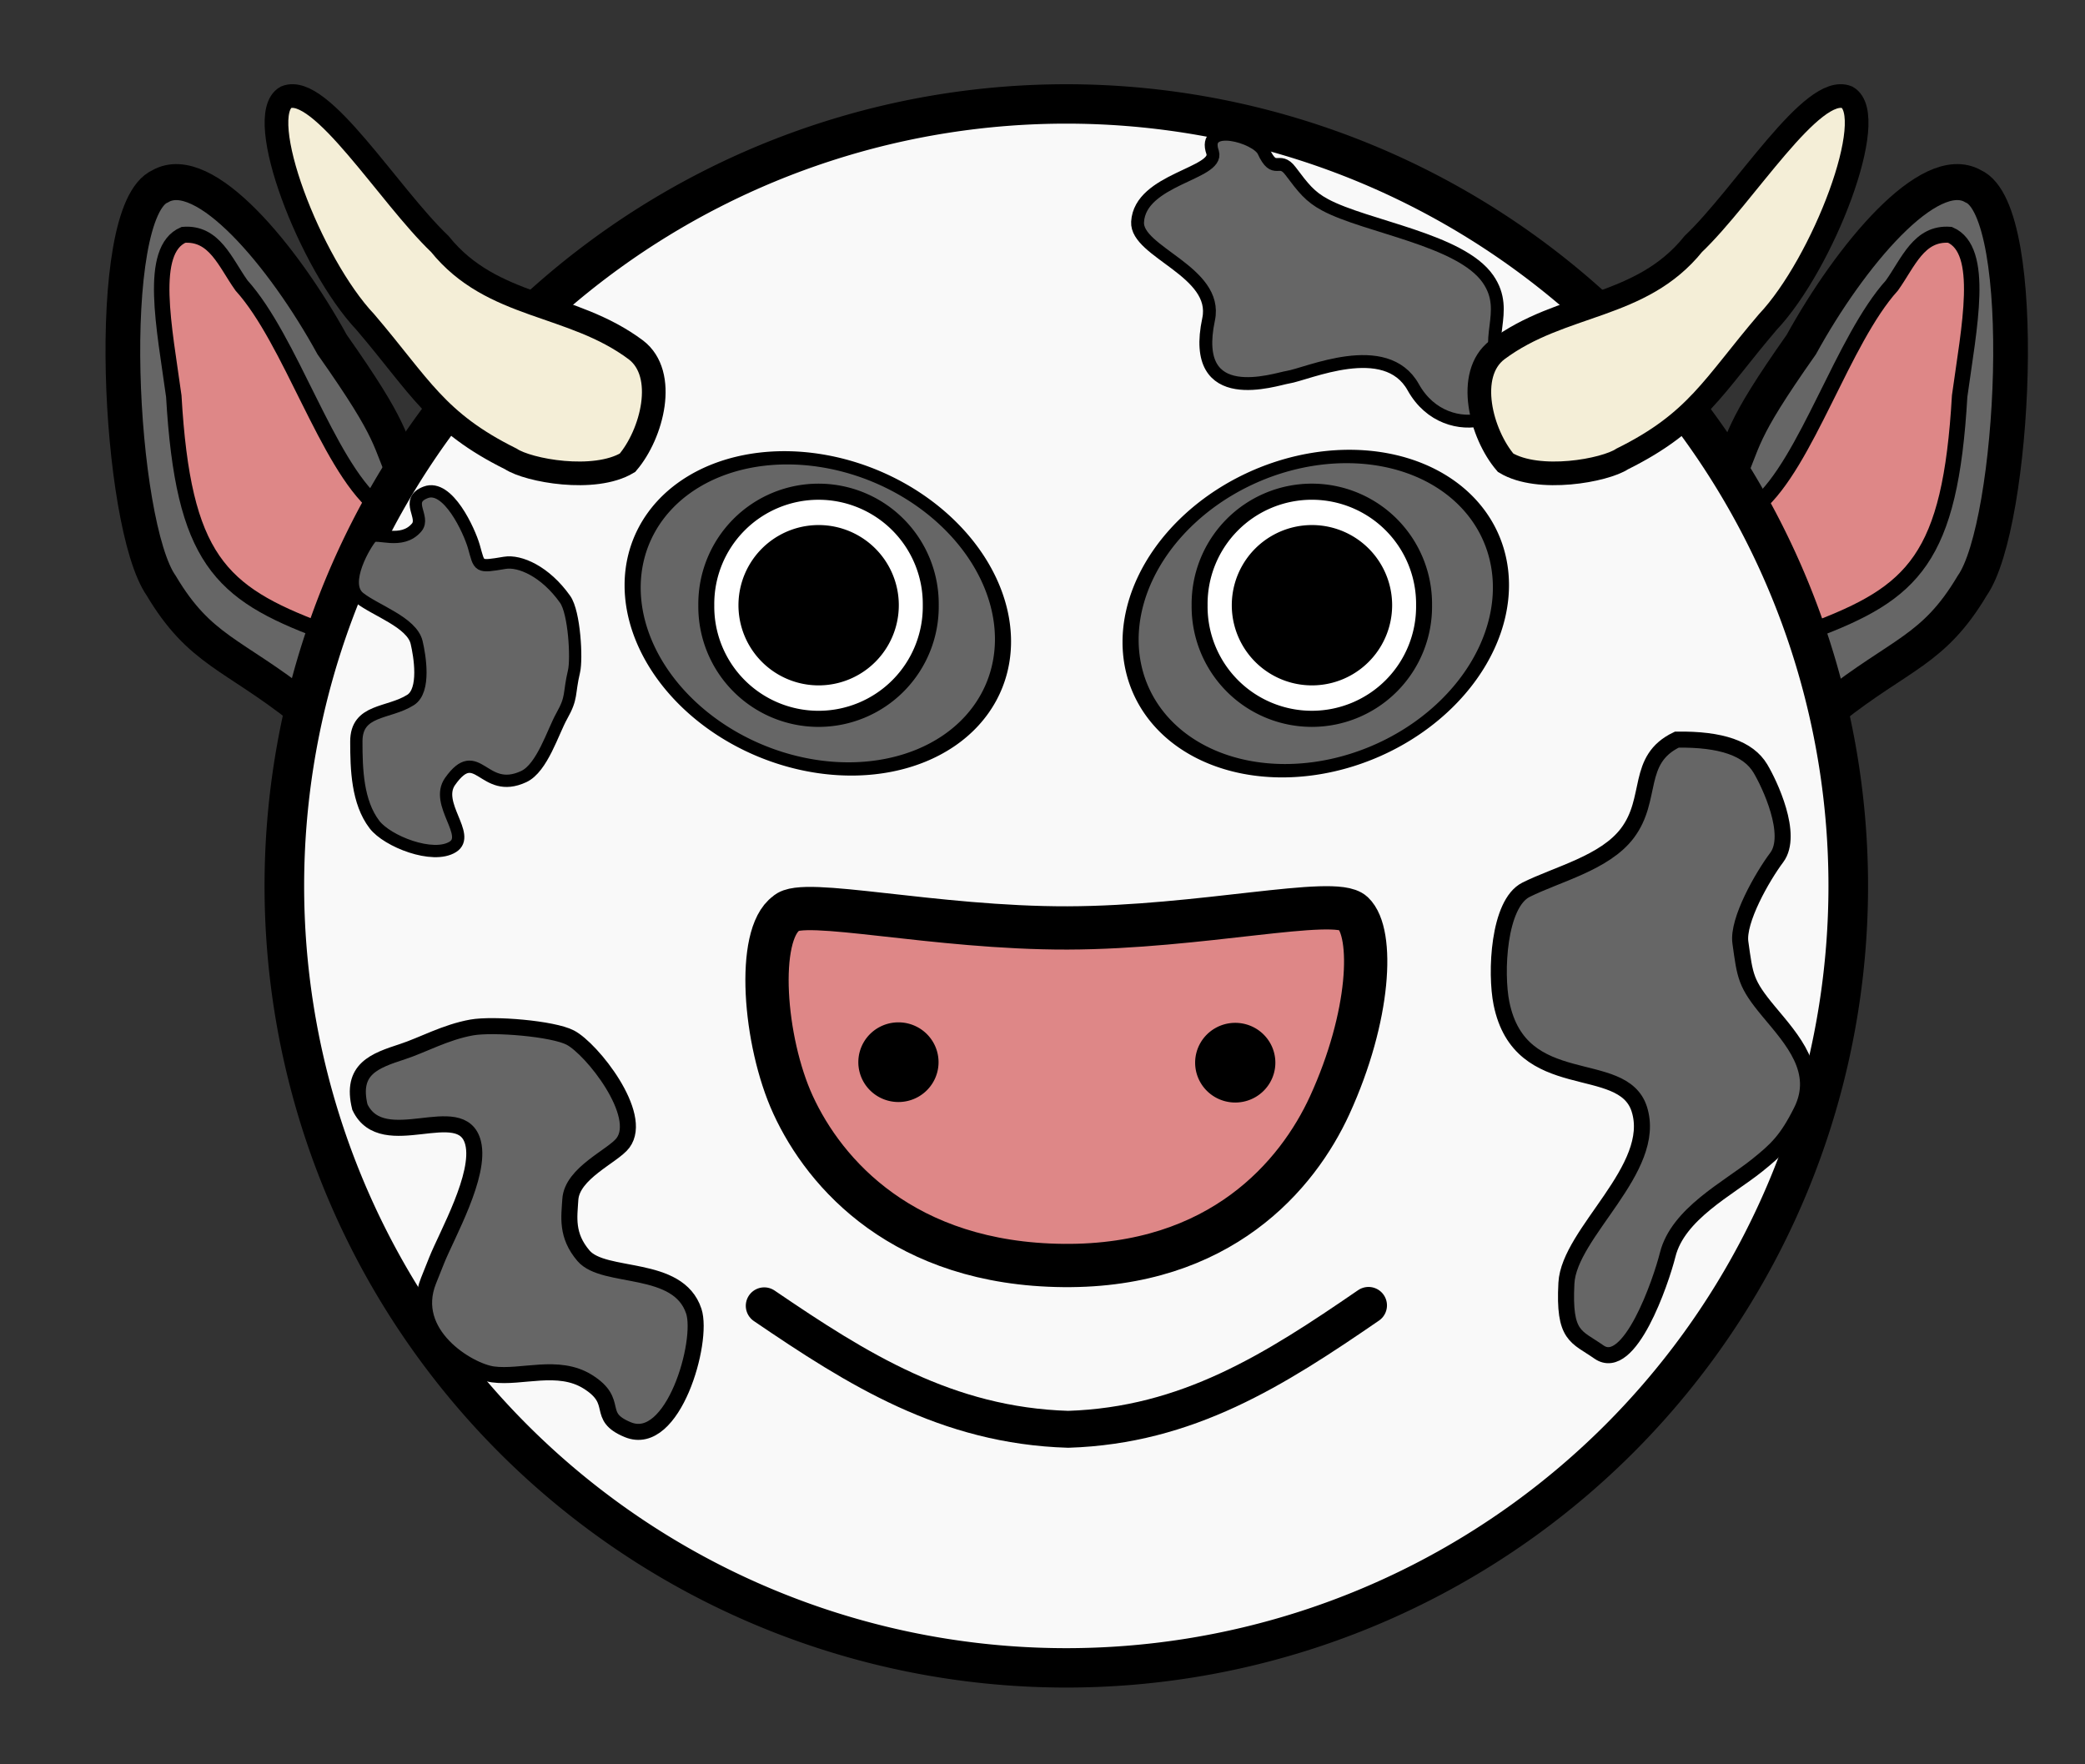
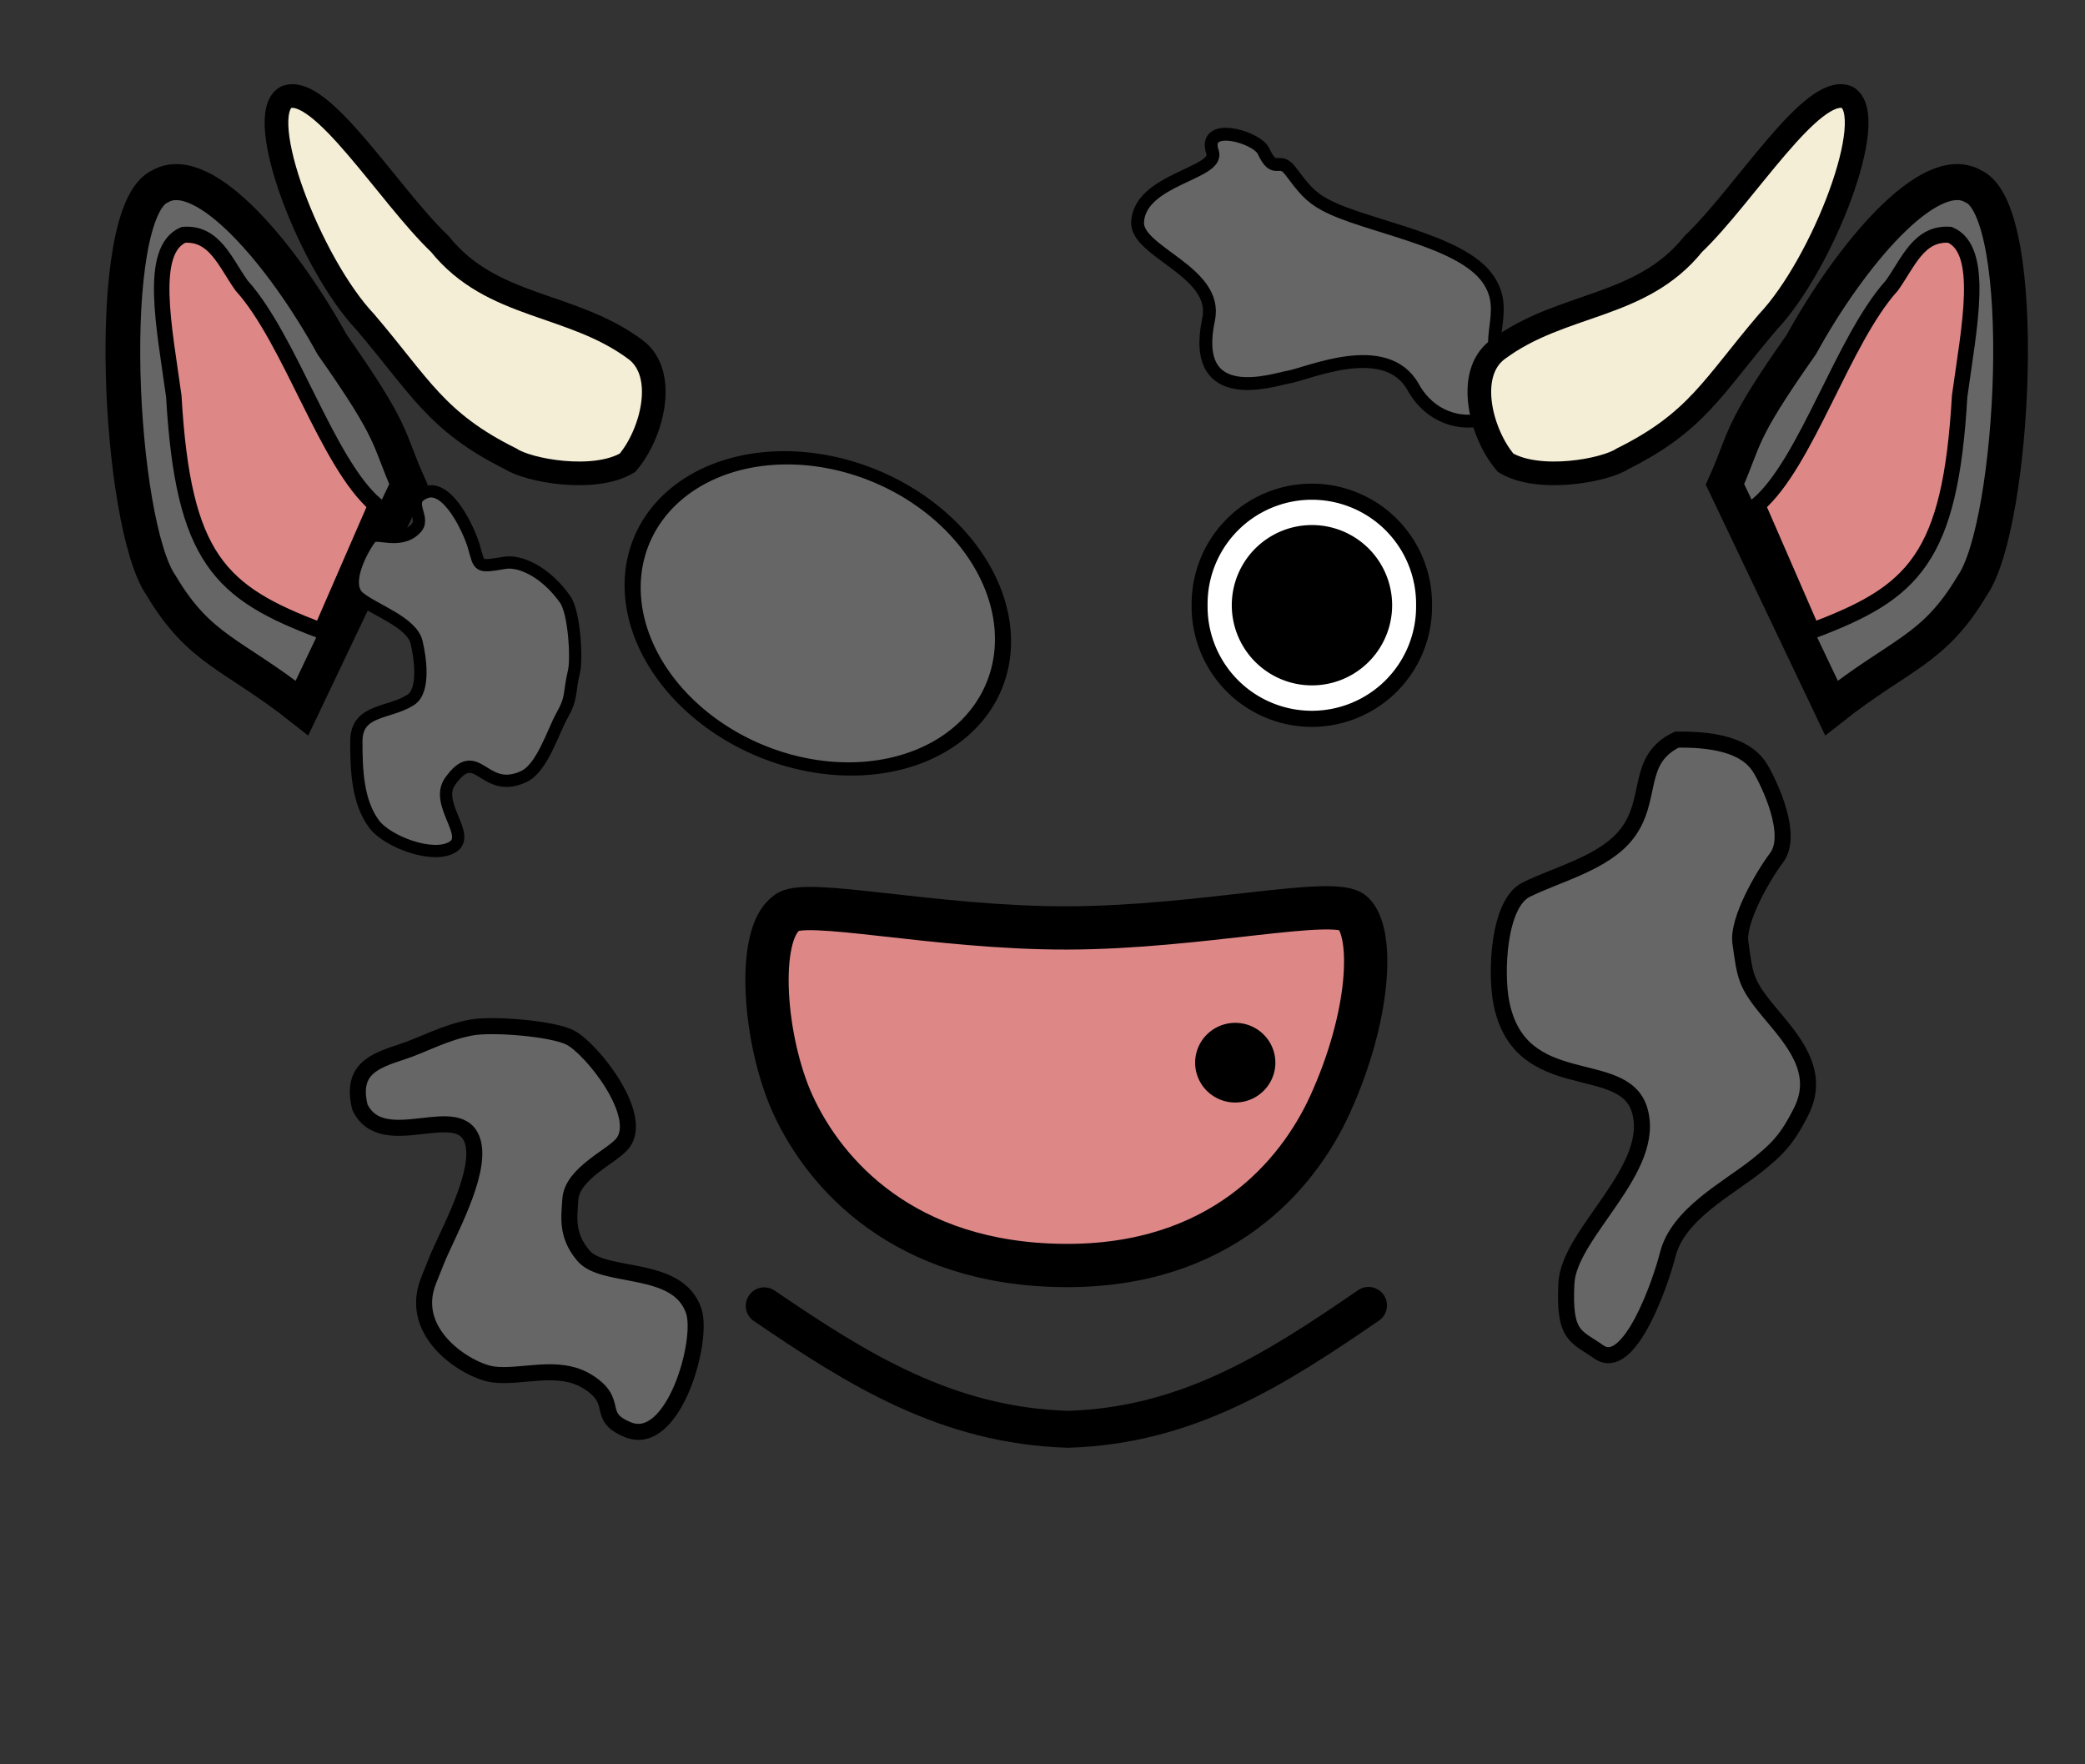
<svg xmlns="http://www.w3.org/2000/svg" xmlns:ns1="http://sodipodi.sourceforge.net/DTD/sodipodi-0.dtd" xmlns:ns2="http://www.inkscape.org/namespaces/inkscape" width="130" height="110" id="svg2" ns1:version="0.32" ns2:version="0.45.1" version="1.0" ns1:docbase="/home/eric/graphique/svg/publication" ns1:docname="linuxien_cow.svg" ns2:output_extension="org.inkscape.output.svg.inkscape">
  <rect width="100%" height="100%" fill="#333333" stroke="none" />
  <defs id="defs4" />
  <ns1:namedview id="base" pagecolor="#ffffff" bordercolor="#666666" borderopacity="1.0" ns2:pageopacity="0.0" ns2:pageshadow="2" ns2:zoom="4" ns2:cx="59.787879" ns2:cy="62.606638" ns2:document-units="px" ns2:current-layer="layer1" width="130px" height="110px" ns2:showpageshadow="true" showguides="true" ns2:guide-bbox="true" ns2:window-width="1018" ns2:window-height="684" ns2:window-x="0" ns2:window-y="30" showgrid="false" />
  <g ns2:label="Calque 1" ns2:groupmode="layer" id="layer1">
    <g id="g13098" transform="translate(6.5,5.25)" ns2:export-filename="/home/eric/graphique/svg/publication/linuxien_cow.png" ns2:export-xdpi="89.985153" ns2:export-ydpi="89.985153">
      <g ns2:export-ydpi="18.9" ns2:export-xdpi="18.9" ns2:export-filename="/home/eric/graphique/png/vache.png" transform="matrix(-0.965,0,0,1.001,116.549,-2.3639435e-2)" id="g10012">
        <path style="fill:#666666;fill-opacity:1;fill-rule:evenodd;stroke:#000000;stroke-width:2.242;stroke-linecap:butt;stroke-linejoin:miter;stroke-miterlimit:4;stroke-dasharray:none;stroke-opacity:1" d="M 101.121,24.95 C 102.495,21.987 101.939,21.873 106.054,16.238 C 109.213,10.699 114.322,4.808 117.154,6.379 C 120.886,7.947 119.85,27.489 117.091,31.264 C 114.593,35.31 112.459,35.481 108.001,38.879 L 101.121,24.95 z " id="path10014" ns1:nodetypes="cccccc" />
        <path style="fill:#de8787;fill-rule:evenodd;stroke:#000000;stroke-width:1px;stroke-linecap:butt;stroke-linejoin:miter;stroke-opacity:1" d="M 115.656,9.405 C 113.648,9.258 112.966,11.13 111.906,12.561 C 108.739,15.94 106.394,23.612 103.228,26.233 L 106.763,34.065 C 113.304,31.699 115.677,29.586 116.283,19.454 C 116.894,15.158 117.948,10.356 115.656,9.405 z " id="path10016" ns1:nodetypes="cccccc" />
      </g>
      <g ns2:export-ydpi="18.9" ns2:export-xdpi="18.9" ns2:export-filename="/home/eric/graphique/png/vache.png" transform="matrix(0.965,0,0,1.001,3.471,-2.477556e-2)" id="g10002">
        <path style="fill:#666666;fill-opacity:1;fill-rule:evenodd;stroke:#000000;stroke-width:2.242;stroke-linecap:butt;stroke-linejoin:miter;stroke-miterlimit:4;stroke-dasharray:none;stroke-opacity:1" d="M 101.121,24.95 C 102.495,21.987 101.939,21.873 106.054,16.238 C 109.213,10.699 114.322,4.808 117.154,6.379 C 120.886,7.947 119.85,27.489 117.091,31.264 C 114.593,35.31 112.459,35.481 108.001,38.879 L 101.121,24.95 z " id="path9014" ns1:nodetypes="cccccc" />
        <path style="fill:#de8787;fill-rule:evenodd;stroke:#000000;stroke-width:1px;stroke-linecap:butt;stroke-linejoin:miter;stroke-opacity:1" d="M 115.656,9.405 C 113.648,9.258 112.966,11.13 111.906,12.561 C 108.739,15.94 106.394,23.612 103.228,26.233 L 106.763,34.065 C 113.304,31.699 115.677,29.586 116.283,19.454 C 116.894,15.158 117.948,10.356 115.656,9.405 z " id="path9985" ns1:nodetypes="cccccc" />
      </g>
-       <path ns2:export-ydpi="18.9" ns2:export-xdpi="18.9" ns2:export-filename="/home/eric/graphique/png/vache.png" transform="matrix(0.98,0,0,0.975,1.329,1.236)" d="M 109.602 49.997 A 49.75 50.003 0 1 1  10.102,49.997 A 49.75 50.003 0 1 1  109.602 49.997 z" ns1:ry="50.002552" ns1:rx="49.750011" ns1:cy="49.997448" ns1:cx="59.85154" id="path2172" style="opacity:1;fill:#f9f9f9;fill-opacity:1;fill-rule:nonzero;stroke:#000000;stroke-width:2.519;stroke-linecap:round;stroke-linejoin:miter;stroke-miterlimit:4;stroke-dasharray:none;stroke-dashoffset:0;stroke-opacity:1" ns1:type="arc" />
      <path ns2:export-ydpi="18.9" ns2:export-xdpi="18.9" ns2:export-filename="/home/eric/graphique/png/vache.png" ns1:nodetypes="cssssssssssssssss" id="path3146" d="M 23.048,28.833 C 23.41,30.104 23.261,30.126 24.973,29.84 C 25.908,29.684 27.499,30.37 28.737,32.119 C 29.318,32.94 29.472,35.831 29.291,36.598 C 28.947,38.06 29.196,38.2 28.525,39.392 C 27.978,40.364 27.309,42.629 26.156,43.167 C 23.618,44.349 23.283,41.04 21.563,43.469 C 20.581,44.857 22.899,46.817 21.732,47.55 C 20.492,48.329 17.644,47.204 16.846,46.156 C 15.779,44.756 15.718,42.711 15.718,40.979 C 15.718,38.948 17.719,39.269 19.101,38.39 C 20.036,37.796 19.673,35.636 19.477,34.806 C 19.179,33.545 16.905,32.812 15.906,32.018 C 14.777,31.121 16.303,28.611 16.658,28.235 C 16.983,27.891 18.537,28.743 19.477,27.638 C 20.039,26.976 18.704,25.963 20.041,25.447 C 21.424,24.914 22.764,27.839 23.048,28.833 z " style="fill:#666666;fill-rule:evenodd;stroke:#000000;stroke-width:0.766px;stroke-linecap:butt;stroke-linejoin:miter;stroke-opacity:1" />
      <path ns2:export-ydpi="18.9" ns2:export-xdpi="18.9" ns2:export-filename="/home/eric/graphique/png/vache.png" ns1:nodetypes="csssssssssssssc" id="path3148" d="M 98.051,40.863 C 95.455,42.108 96.595,44.542 94.964,46.699 C 93.564,48.552 90.59,49.253 88.651,50.222 C 86.915,51.09 86.736,55.421 87.116,57.301 C 88.288,63.102 94.664,60.626 95.709,63.897 C 96.897,67.613 91.333,71.599 91.166,74.746 C 90.987,78.117 91.781,78.05 93.187,79.039 C 95.102,80.387 97.064,74.641 97.48,72.978 C 98.117,70.43 101.239,68.86 103.036,67.423 C 104.262,66.441 104.91,65.837 105.813,64.03 C 107.064,61.529 105.243,59.566 103.793,57.826 C 102.323,56.062 102.31,55.638 102.013,53.51 C 101.821,52.137 103.389,49.4 104.278,48.214 C 105.343,46.794 103.829,43.614 103.258,42.661 C 102.513,41.42 100.834,40.823 98.051,40.863 z " style="fill:#666666;fill-rule:evenodd;stroke:#000000;stroke-width:1px;stroke-linecap:butt;stroke-linejoin:miter;stroke-opacity:1" />
      <path ns2:export-ydpi="18.9" ns2:export-xdpi="18.9" ns2:export-filename="/home/eric/graphique/png/vache.png" ns1:nodetypes="csssssssssc" id="path3150" d="M 69.109,4.255 C 69.501,5.588 64.58,5.906 64.428,8.588 C 64.321,10.471 69.489,11.674 68.856,14.658 C 67.662,20.273 73.044,18.383 73.801,18.267 C 74.988,18.086 79.9,15.814 81.616,18.893 C 83.738,22.699 89.153,20.724 87.249,18.023 C 85.812,15.985 87.735,14.237 86.273,12.141 C 84.553,9.674 78.672,8.894 76.116,7.519 C 75.166,7.008 74.758,6.47 73.967,5.418 C 73.239,4.449 72.988,5.702 72.283,4.177 C 71.865,3.273 68.413,2.299 69.109,4.255 z " style="fill:#666666;fill-rule:evenodd;stroke:#000000;stroke-width:0.802px;stroke-linecap:butt;stroke-linejoin:miter;stroke-opacity:1" />
      <path ns2:export-ydpi="18.9" ns2:export-xdpi="18.9" ns2:export-filename="/home/eric/graphique/png/vache.png" ns1:nodetypes="csssssssssssssc" id="path3152" d="M 15.939,63.773 C 17.376,66.784 22.294,63.195 22.998,66.008 C 23.496,68.001 21.364,71.734 20.725,73.331 C 20.557,73.752 20.388,74.173 20.22,74.594 C 18.884,77.934 22.708,80.233 24.235,80.44 C 26.016,80.683 28.301,79.744 30.145,80.895 C 32.184,82.168 30.584,83.039 32.645,83.887 C 35.482,85.055 37.373,78.372 36.759,76.501 C 35.786,73.541 31.163,74.545 29.879,73.041 C 28.787,71.761 28.995,70.616 29.059,69.543 C 29.157,67.881 31.725,66.83 32.342,66.008 C 33.66,64.25 30.402,60.145 29.059,59.442 C 27.983,58.878 24.265,58.569 22.909,58.81 C 21.279,59.101 19.849,59.906 18.604,60.313 C 16.859,60.884 15.354,61.389 15.939,63.773 z " style="fill:#666666;fill-rule:evenodd;stroke:#000000;stroke-width:1px;stroke-linecap:butt;stroke-linejoin:miter;stroke-opacity:1" />
      <path ns2:export-ydpi="18.9" ns2:export-xdpi="18.9" ns2:export-filename="/home/eric/graphique/png/vache.png" ns1:nodetypes="ccccccc" id="path7060" d="M 86.849,16.567 C 90.866,13.562 95.798,14.037 99.079,9.96 C 102.277,6.911 106.504,-0.066 108.671,0.813 C 110.69,1.983 107.171,11.178 103.716,14.835 C 100.302,18.838 99.302,21.055 94.651,23.362 C 93.559,24.087 89.444,24.842 87.376,23.602 C 85.844,21.813 84.867,18.085 86.849,16.567 z " style="fill:#f4eed7;fill-rule:evenodd;stroke:#000000;stroke-width:1.475;stroke-linecap:butt;stroke-linejoin:miter;stroke-miterlimit:4;stroke-dasharray:none;stroke-opacity:1" />
      <path ns2:export-ydpi="18.9" ns2:export-xdpi="18.9" ns2:export-filename="/home/eric/graphique/png/vache.png" ns1:nodetypes="ccccccc" id="path9004" d="M 33.151,16.567 C 29.134,13.562 24.202,14.037 20.921,9.96 C 17.723,6.911 13.496,-0.066 11.329,0.813 C 9.31,1.983 12.829,11.178 16.284,14.835 C 19.698,18.838 20.698,21.055 25.349,23.362 C 26.441,24.087 30.556,24.842 32.624,23.602 C 34.156,21.813 35.133,18.085 33.151,16.567 z " style="fill:#f4eed7;fill-rule:evenodd;stroke:#000000;stroke-width:1.475;stroke-linecap:butt;stroke-linejoin:miter;stroke-miterlimit:4;stroke-dasharray:none;stroke-opacity:1" />
      <path ns2:export-ydpi="18.9" ns2:export-xdpi="18.9" ns2:export-filename="/home/eric/graphique/png/vache.png" ns1:nodetypes="cssscsc" id="path10087" d="M 42.531,51.688 C 40.634,53.04 41.124,59.66 42.945,63.628 C 44.927,67.946 49.852,73.561 59.818,73.65 C 69.608,73.738 74.415,68.005 76.408,63.656 C 78.946,58.113 79.179,52.921 77.862,51.672 C 76.702,50.587 68.36,52.583 60.063,52.604 C 51.766,52.625 43.513,50.671 42.531,51.688 z " style="fill:#de8787;fill-opacity:1;fill-rule:nonzero;stroke:#000000;stroke-width:2.698;stroke-linecap:round;stroke-linejoin:miter;stroke-miterlimit:4;stroke-dashoffset:0;stroke-opacity:1" />
-       <path ns2:export-ydpi="18.9" ns2:export-xdpi="18.9" ns2:export-filename="/home/eric/graphique/png/vache.png" transform="matrix(1.053,0,0,1.104,-2.474,-6.37)" d="M 51.75 61 A 2.375 2.25 0 1 1  47,61 A 2.375 2.25 0 1 1  51.75 61 z" ns1:ry="2.25" ns1:rx="2.375" ns1:cy="61" ns1:cx="49.375" id="path10113" style="opacity:1;fill:#000000;fill-opacity:1;fill-rule:nonzero;stroke:none;stroke-width:2.5;stroke-linecap:round;stroke-linejoin:miter;stroke-miterlimit:4;stroke-dasharray:none;stroke-dashoffset:0;stroke-opacity:1" ns1:type="arc" />
      <path ns2:export-ydpi="18.9" ns2:export-xdpi="18.9" ns2:export-filename="/home/eric/graphique/png/vache.png" transform="matrix(1.053,0,0,1.104,18.526,-6.339)" d="M 51.75 61 A 2.375 2.25 0 1 1  47,61 A 2.375 2.25 0 1 1  51.75 61 z" ns1:ry="2.25" ns1:rx="2.375" ns1:cy="61" ns1:cx="49.375" id="path11084" style="opacity:1;fill:#000000;fill-opacity:1;fill-rule:nonzero;stroke:none;stroke-width:2.5;stroke-linecap:round;stroke-linejoin:miter;stroke-miterlimit:4;stroke-dasharray:none;stroke-dashoffset:0;stroke-opacity:1" ns1:type="arc" />
      <path ns2:export-ydpi="18.9" ns2:export-xdpi="18.9" ns2:export-filename="/home/eric/graphique/png/vache.png" ns1:nodetypes="ccc" id="path6430" d="M 41.15,76.163 C 46.963,80.119 52.524,83.633 60.104,83.863 C 67.545,83.624 72.965,80.164 78.828,76.137" style="fill:none;fill-rule:evenodd;stroke:#000000;stroke-width:2.3;stroke-linecap:round;stroke-linejoin:miter;stroke-miterlimit:4;stroke-dasharray:none;stroke-opacity:1" />
      <path ns2:export-ydpi="18.9" ns2:export-xdpi="18.9" ns2:export-filename="/home/eric/graphique/png/vache.png" transform="matrix(1.004,0.146,0,0.813,-2.446,-2.085)" d="M 58.25 34.75 A 11.5 11.75 0 1 1  35.25,34.75 A 11.5 11.75 0 1 1  58.25 34.75 z" ns1:ry="11.75" ns1:rx="11.5" ns1:cy="34.75" ns1:cx="46.75" id="path11097" style="opacity:1;fill:#666666;fill-opacity:1;fill-rule:nonzero;stroke:#000000;stroke-width:1;stroke-linecap:round;stroke-linejoin:miter;stroke-miterlimit:4;stroke-dasharray:none;stroke-dashoffset:0;stroke-opacity:1" ns1:type="arc" />
      <g ns2:export-ydpi="18.9" ns2:export-xdpi="18.9" ns2:export-filename="/home/eric/graphique/png/vache.png" transform="translate(-85.913,-45.933)" id="g11089">
-         <path ns1:type="arc" style="opacity:1;fill:#ffffff;fill-opacity:1;fill-rule:nonzero;stroke:#000000;stroke-width:1.001;stroke-linecap:round;stroke-linejoin:miter;stroke-miterlimit:4;stroke-dasharray:none;stroke-dashoffset:0;stroke-opacity:1" id="path8062" ns1:cx="35.008099" ns1:cy="35.002998" ns1:rx="7.0395007" ns1:ry="6.976366" d="M 42.048 35.003 A 7.04 6.976 0 1 1  27.969,35.003 A 7.04 6.976 0 1 1  42.048 35.003 z" transform="matrix(0.994,0,0,1.003,95.65,43.312)" ns2:export-filename="/home/eric/graphique/png/cochon.png" ns2:export-xdpi="18.9" ns2:export-ydpi="18.9" />
-         <path ns1:type="arc" style="opacity:1;fill:#000000;fill-opacity:1;fill-rule:nonzero;stroke:none;stroke-width:2.5;stroke-linecap:butt;stroke-linejoin:miter;stroke-miterlimit:4;stroke-dasharray:none;stroke-dashoffset:0;stroke-opacity:1" id="path8408" ns1:cx="35.008099" ns1:cy="35.097698" ns1:rx="5.0191956" ns1:ry="4.987628" d="M 40.027 35.098 A 5.019 4.988 0 1 1  29.989,35.098 A 5.019 4.988 0 1 1  40.027 35.098 z" transform="matrix(0.996,0,0,1.002,95.587,43.248)" ns2:export-filename="/home/eric/graphique/png/cochon.png" ns2:export-xdpi="18.9" ns2:export-ydpi="18.9" />
-       </g>
-       <path ns2:export-ydpi="18.9" ns2:export-xdpi="18.9" ns2:export-filename="/home/eric/graphique/png/vache.png" transform="matrix(-1.004,0.148,0,0.821,122.475,-2.443)" d="M 58.25 34.75 A 11.5 11.75 0 1 1  35.25,34.75 A 11.5 11.75 0 1 1  58.25 34.75 z" ns1:ry="11.75" ns1:rx="11.5" ns1:cy="34.75" ns1:cx="46.75" id="path13053" style="opacity:1;fill:#666666;fill-opacity:1;fill-rule:nonzero;stroke:#000000;stroke-width:1;stroke-linecap:round;stroke-linejoin:miter;stroke-miterlimit:4;stroke-dasharray:none;stroke-dashoffset:0;stroke-opacity:1" ns1:type="arc" />
+         </g>
      <path ns2:export-ydpi="18.9" ns2:export-xdpi="18.9" ns2:export-filename="/home/eric/graphique/png/vache.png" transform="matrix(0.994,0,0,1.003,40.495,-2.622)" d="M 42.048 35.003 A 7.04 6.976 0 1 1  27.969,35.003 A 7.04 6.976 0 1 1  42.048 35.003 z" ns1:ry="6.976366" ns1:rx="7.0395007" ns1:cy="35.002998" ns1:cx="35.008099" id="path11093" style="opacity:1;fill:#ffffff;fill-opacity:1;fill-rule:nonzero;stroke:#000000;stroke-width:1.001;stroke-linecap:round;stroke-linejoin:miter;stroke-miterlimit:4;stroke-dasharray:none;stroke-dashoffset:0;stroke-opacity:1" ns1:type="arc" />
      <path ns2:export-ydpi="18.9" ns2:export-xdpi="18.9" ns2:export-filename="/home/eric/graphique/png/vache.png" transform="matrix(0.996,0,0,1.002,40.433,-2.685)" d="M 40.027 35.098 A 5.019 4.988 0 1 1  29.989,35.098 A 5.019 4.988 0 1 1  40.027 35.098 z" ns1:ry="4.987628" ns1:rx="5.0191956" ns1:cy="35.097698" ns1:cx="35.008099" id="path11095" style="opacity:1;fill:#000000;fill-opacity:1;fill-rule:nonzero;stroke:none;stroke-width:2.5;stroke-linecap:butt;stroke-linejoin:miter;stroke-miterlimit:4;stroke-dasharray:none;stroke-dashoffset:0;stroke-opacity:1" ns1:type="arc" />
    </g>
  </g>
</svg>